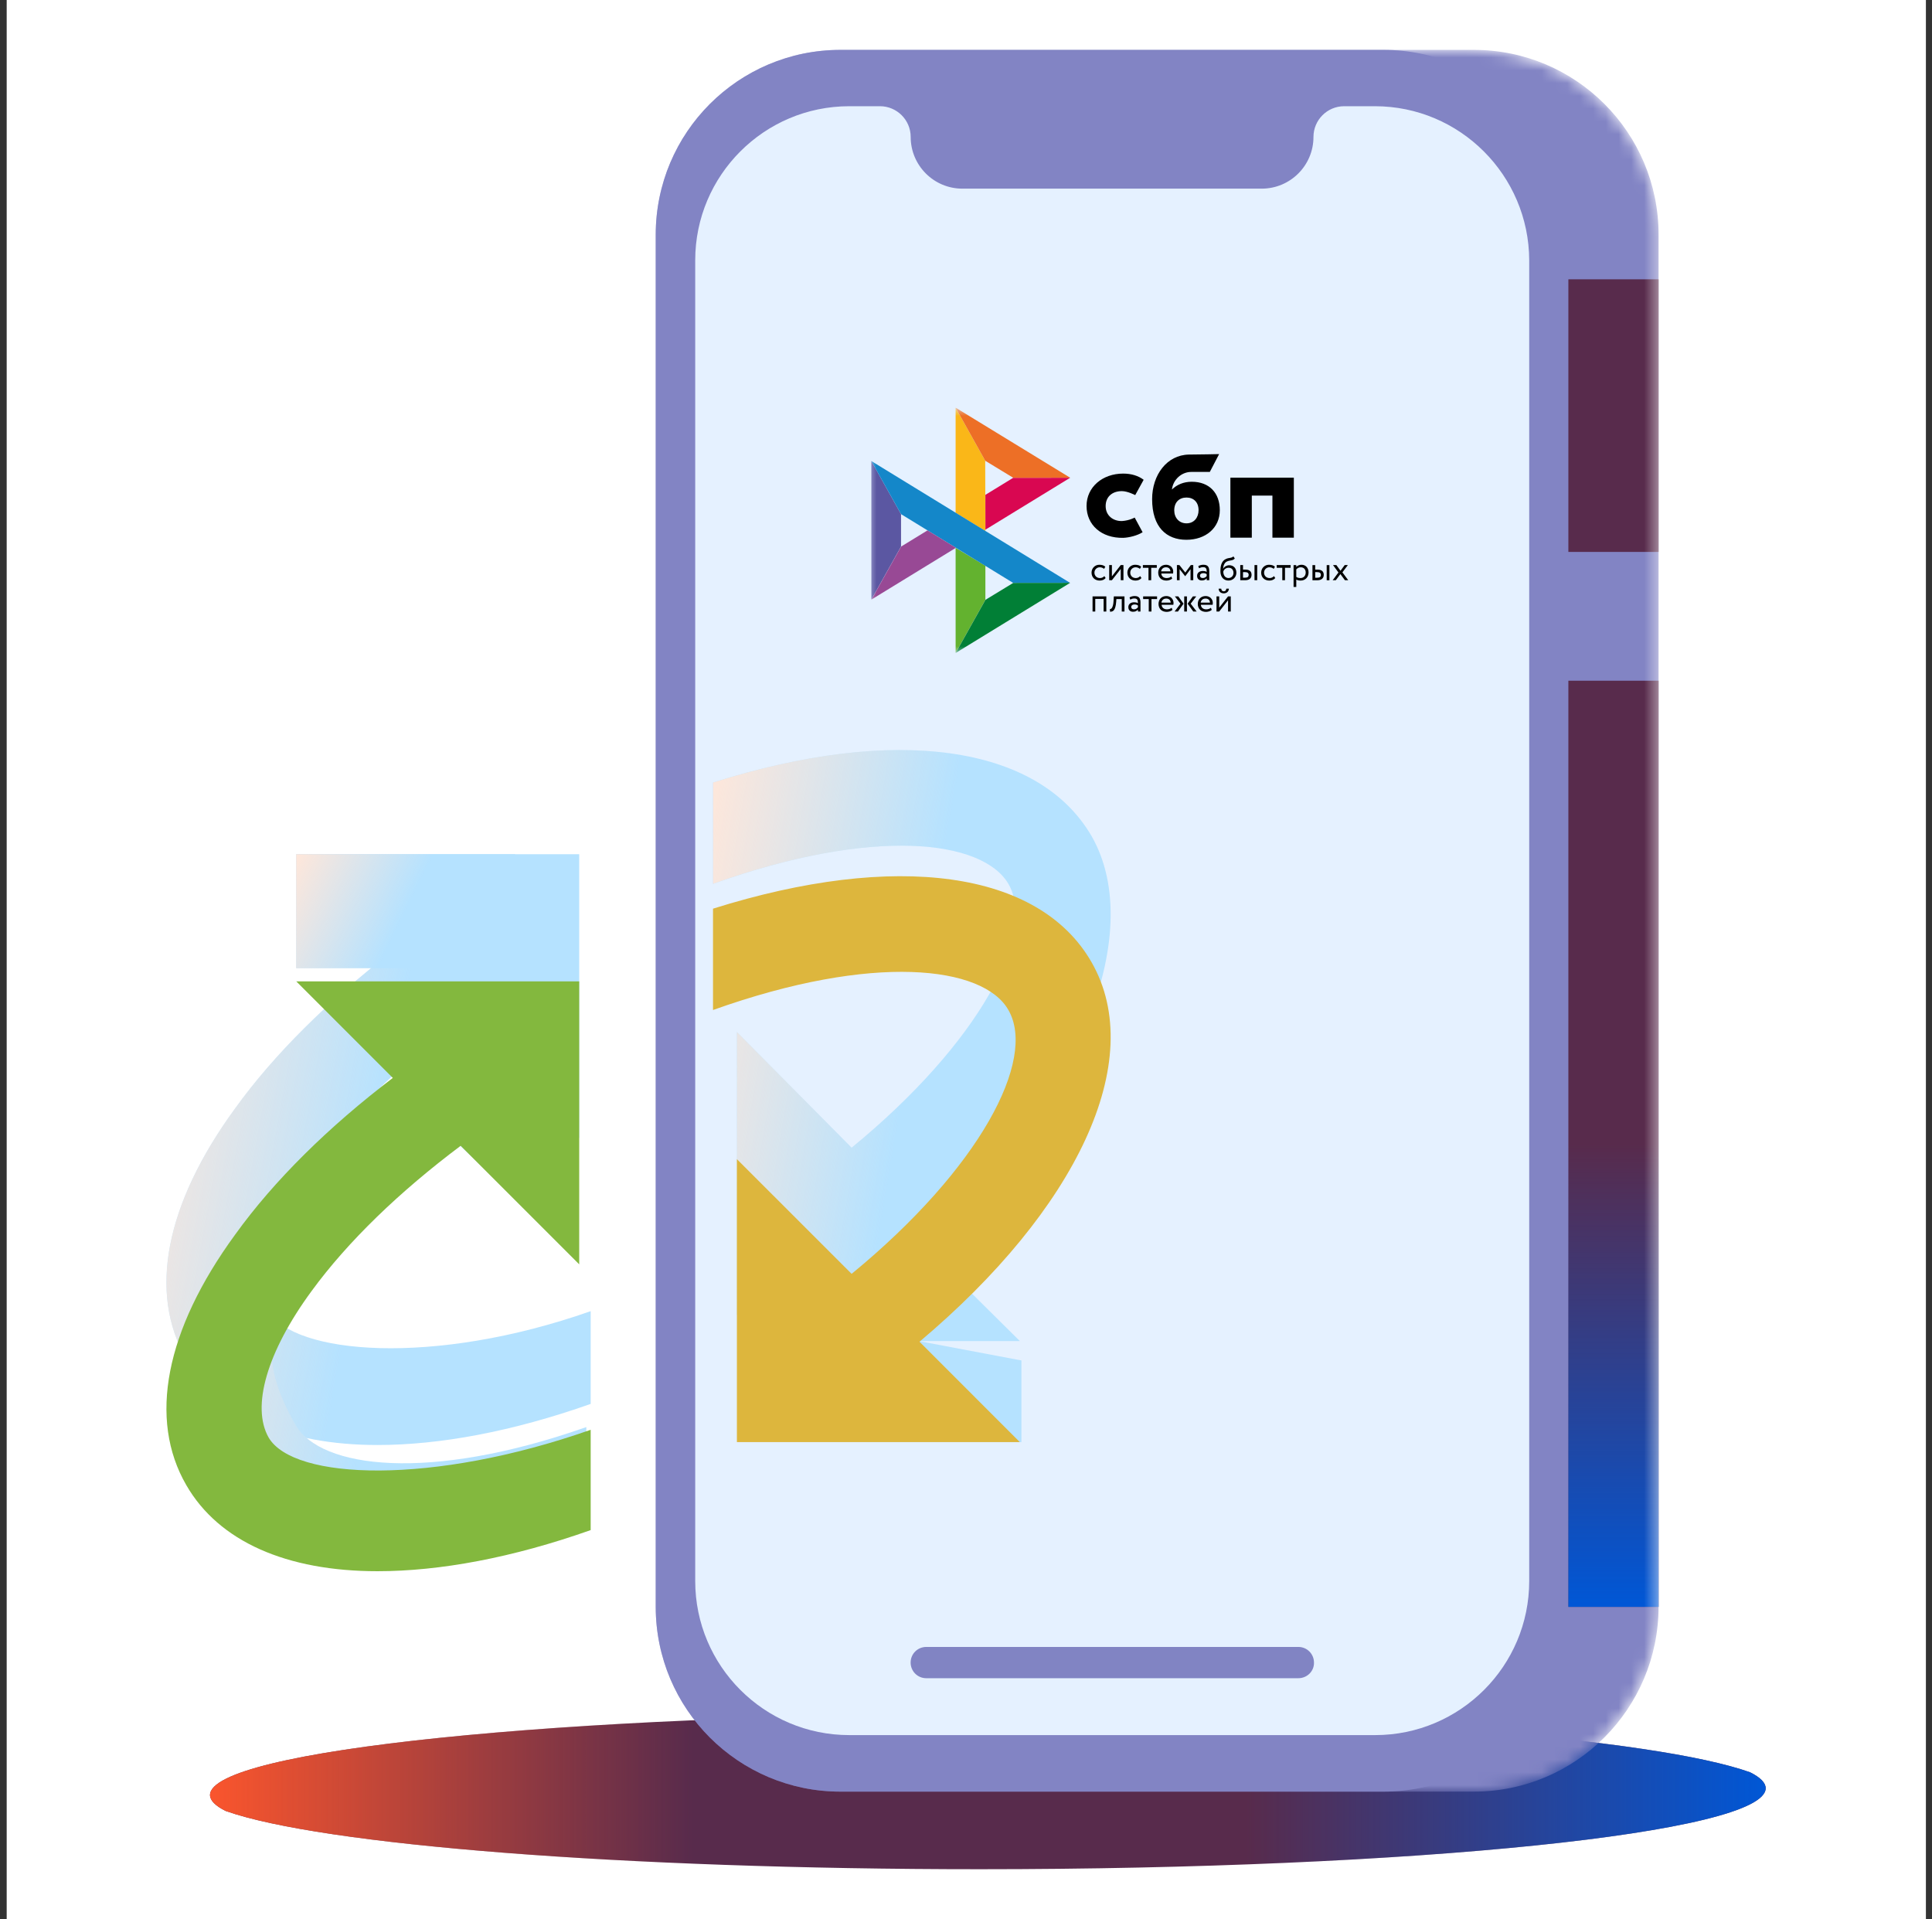
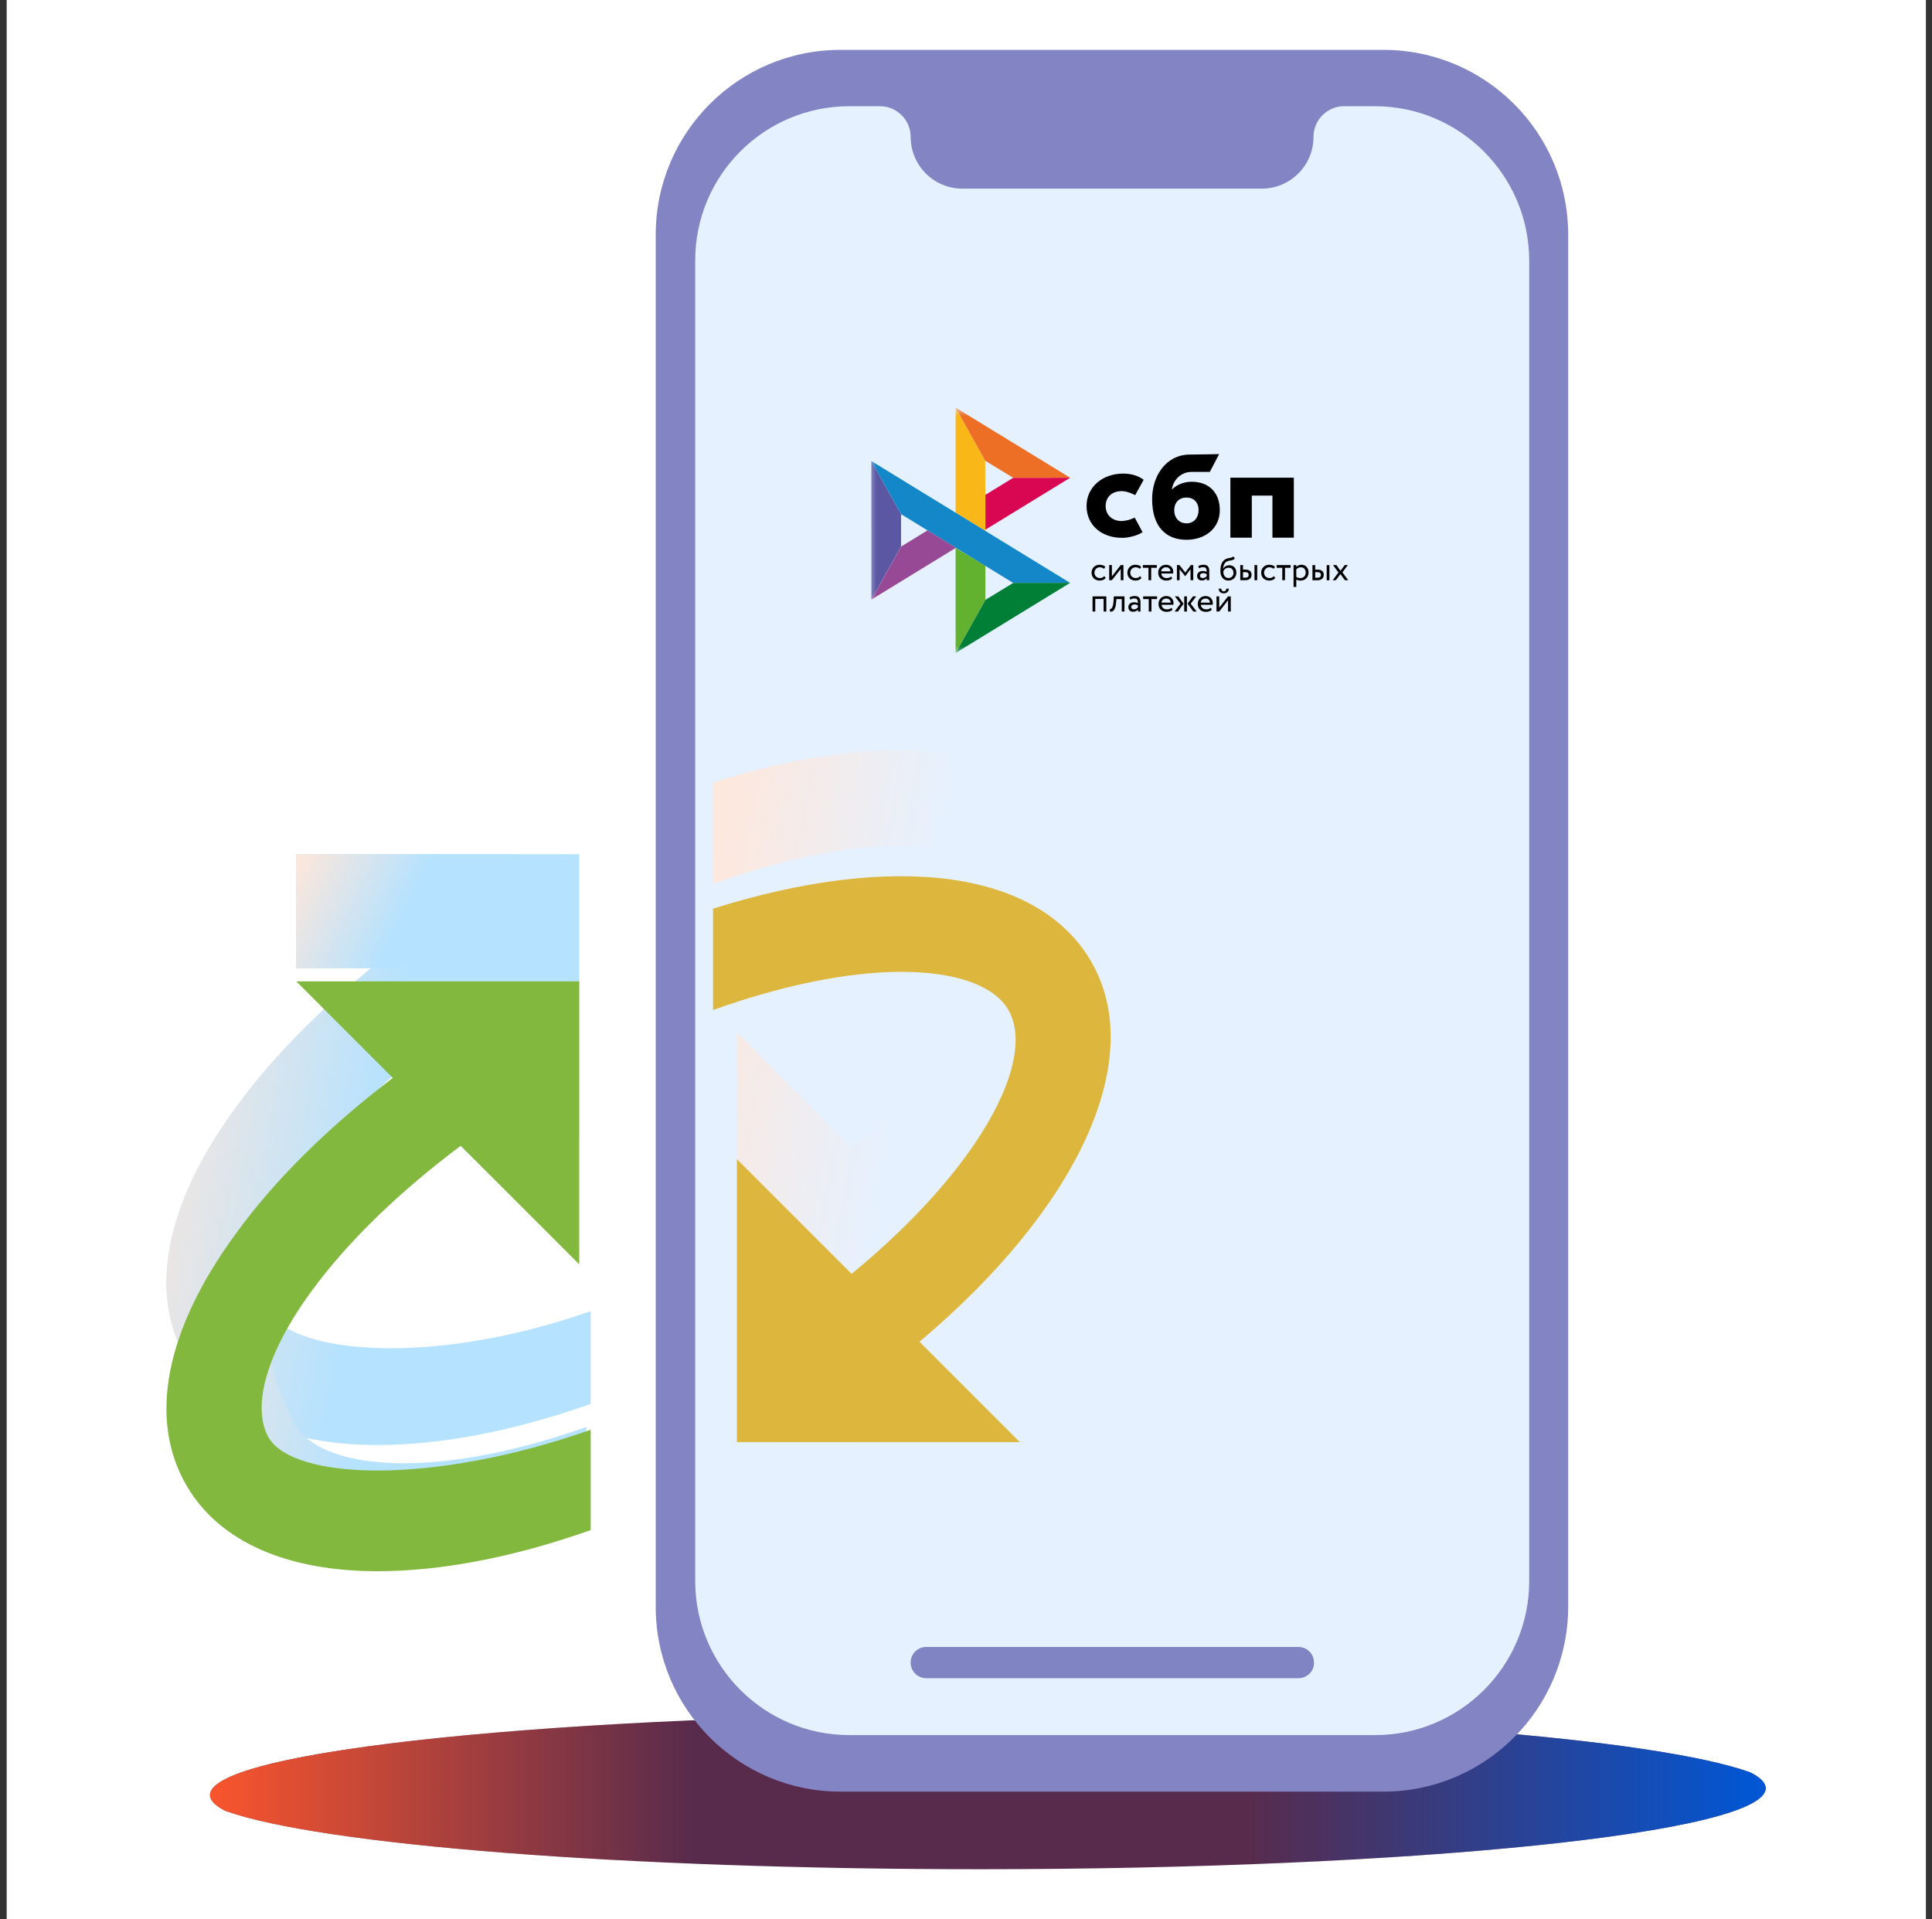
<svg xmlns="http://www.w3.org/2000/svg" width="151" height="150" viewBox="0 0 151 150" fill="none">
  <rect x="0" y="0" width="151" height="150" fill="#333333" stroke="none" />
  <rect width="150" height="150" transform="translate(0.523)" fill="white" />
  <path d="M138.001 139.752C138.001 139.33 137.586 138.907 136.782 138.507C129.361 135.864 105.775 133.953 77.83 133.953C43.918 133.953 16.414 136.797 16.414 140.285C16.414 140.707 16.829 141.129 17.634 141.529C25.08 144.173 48.64 146.083 76.585 146.083C110.497 146.083 138.001 143.24 138.001 139.752Z" fill="#582B4C" />
  <path d="M138.001 139.752C138.001 139.33 137.586 138.907 136.782 138.507C129.361 135.864 105.775 133.953 77.83 133.953C43.918 133.953 16.414 136.797 16.414 140.285C16.414 140.707 16.829 141.129 17.634 141.529C25.08 144.173 48.64 146.083 76.585 146.083C110.497 146.083 138.001 143.24 138.001 139.752Z" fill="url(#paint0_linear_30817_222154)" />
  <mask id="mask0_30817_222154" style="mask-type:alpha" maskUnits="userSpaceOnUse" x="51" y="3" width="79" height="138">
-     <path d="M115.189 140.019H65.691C57.715 140.019 51.25 133.554 51.25 125.578V18.339C51.25 10.363 57.715 3.898 65.691 3.898H115.189C123.165 3.898 129.63 10.363 129.63 18.339V125.556C129.63 133.531 123.165 140.019 115.189 140.019Z" fill="white" />
-   </mask>
+     </mask>
  <g mask="url(#mask0_30817_222154)">
    <path d="M115.189 140.019H65.691C57.715 140.019 51.25 133.554 51.25 125.578V18.339C51.25 10.363 57.715 3.898 65.691 3.898H115.189C123.165 3.898 129.63 10.363 129.63 18.339V125.556C129.63 133.531 123.165 140.019 115.189 140.019Z" fill="#8284C4" />
    <path d="M129.635 53.199H122.57V125.58H129.635V53.199Z" fill="#582B4C" />
    <path d="M129.635 53.199H122.57V125.58H129.635V53.199Z" fill="url(#paint1_linear_30817_222154)" />
    <path d="M129.635 21.828H122.57V43.134H129.635V21.828Z" fill="#582B4C" />
  </g>
  <path d="M108.124 140.019H65.691C57.715 140.019 51.25 133.554 51.25 125.578V18.339C51.25 10.363 57.715 3.898 65.691 3.898H108.124C116.1 3.898 122.565 10.363 122.565 18.339V125.556C122.565 133.531 116.1 140.019 108.124 140.019Z" fill="#8284C4" />
  <path d="M107.455 8.301H105.056C103.723 8.301 102.657 9.389 102.657 10.7C102.657 12.944 100.835 14.743 98.613 14.743H75.219C72.975 14.743 71.176 12.922 71.176 10.7C71.176 9.367 70.087 8.301 68.777 8.301H66.377C59.734 8.301 54.336 13.699 54.336 20.342V123.56C54.336 130.202 59.734 135.601 66.377 135.601H107.478C114.12 135.601 119.519 130.202 119.519 123.56V20.342C119.497 13.699 114.098 8.301 107.455 8.301Z" fill="#E5F1FF" />
  <path d="M101.475 131.155H72.394C71.705 131.155 71.172 130.599 71.172 129.933C71.172 129.244 71.727 128.711 72.394 128.711H101.475C102.164 128.711 102.697 129.266 102.697 129.933C102.719 130.599 102.164 131.155 101.475 131.155Z" fill="#8184C3" />
  <mask id="mask1_30817_222154" style="mask-type:alpha" maskUnits="userSpaceOnUse" x="51" y="3" width="79" height="138">
    <path d="M115.189 140.019H65.691C57.715 140.019 51.25 133.554 51.25 125.578V18.339C51.25 10.363 57.715 3.898 65.691 3.898H115.189C123.165 3.898 129.63 10.363 129.63 18.339V125.556C129.63 133.531 123.165 140.019 115.189 140.019Z" fill="white" />
  </mask>
  <g mask="url(#mask1_30817_222154)">
    <mask id="mask2_30817_222154" style="mask-type:alpha" maskUnits="userSpaceOnUse" x="67" y="31" width="40" height="21">
      <rect x="67.703" y="31.859" width="38.344" height="19.172" fill="white" />
    </mask>
    <g mask="url(#mask2_30817_222154)">
      <path d="M101.123 37.332V42.02H99.449V38.732H97.838V42.02H96.164V37.332H101.123V37.332Z" fill="black" />
      <path fill-rule="evenodd" clip-rule="evenodd" d="M92.725 42.185C94.224 42.185 95.337 41.266 95.337 39.873C95.337 38.525 94.516 37.65 93.144 37.65C92.51 37.65 91.988 37.873 91.594 38.258C91.689 37.463 92.361 36.882 93.101 36.882C93.272 36.882 94.557 36.88 94.557 36.88L95.284 35.488C95.284 35.488 93.67 35.525 92.92 35.525C91.205 35.555 90.047 37.113 90.047 39.006C90.047 41.212 91.176 42.185 92.725 42.185ZM92.735 38.883C93.291 38.883 93.677 39.248 93.677 39.873C93.677 40.436 93.334 40.899 92.735 40.9C92.161 40.9 91.776 40.471 91.776 39.883C91.776 39.258 92.161 38.883 92.735 38.883Z" fill="black" />
      <path d="M88.684 40.449C88.684 40.449 88.289 40.677 87.698 40.72C87.02 40.74 86.415 40.312 86.415 39.55C86.415 38.807 86.948 38.382 87.681 38.382C88.13 38.382 88.725 38.693 88.725 38.693C88.725 38.693 89.16 37.895 89.385 37.496C88.972 37.183 88.423 37.012 87.784 37.012C86.171 37.012 84.922 38.063 84.922 39.541C84.922 41.037 86.096 42.064 87.784 42.033C88.256 42.016 88.907 41.85 89.303 41.595L88.684 40.449Z" fill="black" />
      <path d="M68.102 36.031L70.423 40.181V42.713L68.104 46.854L68.102 36.031Z" fill="#5B57A2" />
      <path d="M77.016 38.673L79.191 37.34L83.644 37.336L77.016 41.396V38.673Z" fill="#D90751" />
      <path d="M77.002 36.008L77.015 41.502L74.688 40.073V31.859L77.002 36.008Z" fill="#FAB718" />
      <path d="M83.643 37.335L79.19 37.339L77.002 36.008L74.688 31.859L83.643 37.335Z" fill="#ED6F26" />
      <path d="M77.015 46.881V44.215L74.688 42.812L74.689 51.034L77.015 46.881Z" fill="#63B22F" />
      <path d="M79.186 45.556L70.423 40.181L68.102 36.031L83.635 45.551L79.186 45.556Z" fill="#1487C9" />
      <path d="M74.695 51.03L77.021 46.877L79.191 45.556L83.639 45.551L74.695 51.03Z" fill="#017F36" />
      <path d="M68.109 46.857L74.713 42.811L72.493 41.449L70.428 42.715L68.109 46.857Z" fill="#984995" />
      <path d="M86.414 45.175C86.362 45.24 86.295 45.289 86.215 45.323C86.132 45.356 86.043 45.373 85.954 45.373C85.865 45.374 85.777 45.359 85.693 45.329C85.618 45.302 85.549 45.26 85.491 45.204C85.434 45.149 85.389 45.083 85.36 45.009C85.328 44.928 85.312 44.842 85.312 44.755C85.312 44.669 85.327 44.589 85.358 44.513C85.388 44.437 85.431 44.372 85.485 44.318C85.538 44.262 85.603 44.219 85.675 44.186C85.749 44.154 85.83 44.137 85.919 44.137C86.014 44.137 86.103 44.149 86.184 44.173C86.264 44.197 86.333 44.236 86.389 44.292L86.291 44.459C86.244 44.416 86.188 44.383 86.127 44.363C86.069 44.344 86.009 44.335 85.948 44.335C85.895 44.335 85.844 44.345 85.794 44.365C85.745 44.385 85.7 44.414 85.662 44.451C85.623 44.488 85.593 44.533 85.572 44.584C85.549 44.635 85.538 44.693 85.538 44.756C85.538 44.821 85.55 44.88 85.573 44.93C85.596 44.982 85.627 45.026 85.666 45.063C85.705 45.101 85.751 45.129 85.803 45.147C85.856 45.167 85.911 45.176 85.97 45.176C86.043 45.176 86.109 45.162 86.165 45.134C86.221 45.107 86.271 45.069 86.313 45.023L86.414 45.175ZM86.691 45.345V44.162H86.903V45.044L87.594 44.162H87.806V45.345H87.594V44.464L86.903 45.345L86.691 45.345ZM89.214 45.175C89.162 45.241 89.093 45.292 89.015 45.323C88.932 45.356 88.844 45.373 88.754 45.373C88.665 45.374 88.577 45.359 88.493 45.329C88.418 45.302 88.35 45.26 88.292 45.204C88.235 45.149 88.19 45.083 88.16 45.009C88.128 44.928 88.112 44.842 88.113 44.755C88.113 44.669 88.128 44.589 88.159 44.513C88.188 44.437 88.231 44.372 88.285 44.318C88.339 44.262 88.403 44.219 88.476 44.186C88.553 44.152 88.636 44.136 88.719 44.137C88.815 44.137 88.903 44.149 88.984 44.173C89.065 44.197 89.133 44.236 89.19 44.292L89.092 44.459C89.044 44.416 88.989 44.383 88.928 44.363C88.87 44.344 88.81 44.335 88.749 44.335C88.642 44.335 88.54 44.377 88.463 44.451C88.424 44.488 88.393 44.534 88.372 44.584C88.35 44.635 88.339 44.693 88.339 44.756C88.339 44.821 88.351 44.88 88.374 44.93C88.397 44.982 88.427 45.026 88.466 45.063C88.505 45.101 88.551 45.129 88.604 45.147C88.656 45.166 88.711 45.176 88.77 45.176C88.843 45.176 88.908 45.162 88.965 45.134C89.021 45.107 89.071 45.069 89.113 45.023L89.214 45.175ZM89.323 44.162H90.413V44.372H89.975V45.345H89.763V44.372H89.324V44.162H89.323Z" fill="black" />
      <path fill-rule="evenodd" clip-rule="evenodd" d="M91.405 45.334C91.486 45.309 91.555 45.271 91.614 45.218L91.549 45.053C91.51 45.087 91.458 45.117 91.395 45.141C91.331 45.164 91.26 45.176 91.182 45.176C91.065 45.176 90.968 45.146 90.892 45.083C90.815 45.021 90.773 44.933 90.764 44.821H91.684C91.693 44.78 91.697 44.734 91.697 44.679C91.697 44.598 91.682 44.525 91.653 44.459C91.625 44.394 91.585 44.336 91.534 44.287C91.483 44.239 91.423 44.201 91.357 44.177C91.288 44.15 91.215 44.136 91.141 44.137C91.041 44.137 90.954 44.154 90.877 44.186C90.805 44.216 90.739 44.261 90.685 44.318C90.632 44.374 90.591 44.44 90.565 44.513C90.537 44.59 90.523 44.672 90.523 44.755C90.523 44.848 90.54 44.933 90.569 45.009C90.598 45.082 90.642 45.149 90.698 45.204C90.753 45.259 90.82 45.3 90.9 45.329C90.985 45.359 91.075 45.374 91.165 45.373C91.246 45.373 91.328 45.359 91.405 45.334ZM90.868 44.424C90.933 44.364 91.021 44.335 91.131 44.335C91.235 44.335 91.318 44.363 91.379 44.419C91.439 44.474 91.471 44.552 91.477 44.65H90.751C90.761 44.563 90.802 44.483 90.868 44.424Z" fill="black" />
      <path d="M91.984 44.16H92.178L92.638 44.746L93.073 44.16H93.262V45.343H93.049V44.481L92.635 45.03H92.627L92.197 44.48V45.343H91.984V44.16Z" fill="black" />
      <path fill-rule="evenodd" clip-rule="evenodd" d="M93.838 44.165C93.774 44.182 93.712 44.208 93.655 44.243L93.712 44.411C93.76 44.387 93.809 44.367 93.857 44.35C93.905 44.333 93.967 44.325 94.041 44.325C94.1 44.325 94.147 44.334 94.184 44.353C94.22 44.37 94.247 44.397 94.266 44.428C94.284 44.46 94.297 44.5 94.303 44.547C94.31 44.593 94.313 44.644 94.313 44.698C94.269 44.668 94.22 44.648 94.168 44.638C94.117 44.628 94.066 44.623 94.014 44.622C93.951 44.622 93.892 44.632 93.835 44.648C93.779 44.664 93.731 44.688 93.692 44.72C93.652 44.752 93.62 44.792 93.597 44.838C93.574 44.888 93.562 44.943 93.562 44.999C93.562 45.114 93.596 45.205 93.663 45.269C93.731 45.332 93.819 45.364 93.93 45.364C94.029 45.364 94.109 45.347 94.169 45.312C94.229 45.278 94.278 45.238 94.313 45.193V45.346H94.512V44.62C94.512 44.465 94.478 44.346 94.41 44.262C94.342 44.178 94.223 44.136 94.053 44.136C93.978 44.136 93.907 44.147 93.838 44.165ZM94.193 45.124C94.145 45.158 94.082 45.174 94.004 45.174C93.935 45.174 93.881 45.157 93.844 45.124C93.806 45.089 93.787 45.044 93.787 44.988C93.787 44.955 93.794 44.927 93.809 44.902C93.824 44.876 93.844 44.856 93.867 44.84C93.892 44.824 93.919 44.812 93.948 44.805C93.98 44.797 94.01 44.793 94.043 44.793C94.148 44.793 94.237 44.818 94.311 44.871V45.021C94.277 45.06 94.237 45.095 94.193 45.124ZM96.387 43.745C96.43 43.725 96.471 43.692 96.508 43.643L96.393 43.477C96.363 43.517 96.329 43.544 96.292 43.559C96.252 43.575 96.21 43.586 96.168 43.593L96.128 43.601C96.093 43.607 96.055 43.614 96.015 43.62C95.95 43.632 95.887 43.652 95.827 43.679C95.731 43.72 95.655 43.776 95.597 43.846C95.539 43.917 95.493 43.996 95.462 44.084C95.431 44.173 95.41 44.266 95.399 44.359C95.388 44.455 95.383 44.547 95.383 44.634C95.383 44.748 95.398 44.85 95.427 44.941C95.457 45.033 95.499 45.11 95.554 45.173C95.609 45.237 95.675 45.285 95.753 45.319C95.831 45.354 95.918 45.371 96.016 45.371C96.106 45.371 96.19 45.354 96.265 45.322C96.338 45.291 96.403 45.246 96.459 45.19C96.512 45.136 96.555 45.07 96.585 44.997C96.616 44.924 96.631 44.846 96.631 44.763C96.631 44.674 96.617 44.593 96.592 44.521C96.568 44.453 96.531 44.39 96.481 44.337C96.432 44.284 96.372 44.243 96.305 44.217C96.232 44.188 96.153 44.173 96.074 44.174C96.023 44.174 95.973 44.181 95.925 44.194C95.878 44.208 95.833 44.227 95.79 44.252C95.749 44.275 95.712 44.304 95.679 44.338C95.647 44.371 95.62 44.408 95.601 44.451H95.595C95.6 44.397 95.606 44.341 95.618 44.284C95.63 44.226 95.648 44.172 95.671 44.12C95.694 44.068 95.723 44.022 95.76 43.979C95.798 43.936 95.846 43.902 95.899 43.879C95.958 43.852 96.02 43.831 96.084 43.82L96.126 43.812C96.168 43.804 96.208 43.797 96.246 43.789C96.297 43.778 96.344 43.765 96.387 43.745ZM95.64 44.882C95.619 44.815 95.609 44.745 95.61 44.674C95.619 44.634 95.636 44.596 95.659 44.561C95.681 44.525 95.711 44.494 95.746 44.465C95.825 44.404 95.923 44.37 96.023 44.371C96.148 44.371 96.242 44.41 96.308 44.486C96.374 44.563 96.406 44.658 96.406 44.774C96.406 44.831 96.395 44.883 96.377 44.931C96.359 44.978 96.331 45.021 96.296 45.057C96.261 45.094 96.219 45.123 96.172 45.142C96.124 45.164 96.071 45.174 96.012 45.174C95.953 45.174 95.899 45.162 95.85 45.138C95.8 45.115 95.757 45.081 95.722 45.039C95.685 44.992 95.658 44.938 95.64 44.882ZM98.26 44.161H98.048V45.344H98.26V44.161ZM96.937 44.161H97.15V44.516H97.346C97.439 44.516 97.514 44.528 97.575 44.551C97.635 44.573 97.683 44.604 97.72 44.641C97.756 44.678 97.781 44.722 97.796 44.771C97.811 44.821 97.819 44.871 97.819 44.924C97.819 44.977 97.811 45.028 97.794 45.079C97.778 45.129 97.749 45.173 97.712 45.213C97.674 45.253 97.623 45.285 97.558 45.309C97.494 45.332 97.416 45.346 97.322 45.346H96.936V44.161H96.937ZM97.15 44.714V45.148H97.304C97.41 45.148 97.486 45.129 97.529 45.092C97.572 45.054 97.593 45.001 97.593 44.931C97.593 44.859 97.57 44.805 97.528 44.767C97.483 44.73 97.409 44.711 97.307 44.711H97.15V44.714Z" fill="black" />
      <path d="M99.671 45.175C99.62 45.24 99.553 45.289 99.472 45.323C99.39 45.356 99.301 45.373 99.212 45.373C99.123 45.374 99.034 45.359 98.951 45.329C98.876 45.302 98.807 45.26 98.749 45.204C98.692 45.149 98.647 45.083 98.617 45.009C98.585 44.928 98.569 44.842 98.57 44.755C98.57 44.669 98.585 44.589 98.616 44.513C98.646 44.437 98.689 44.372 98.742 44.318C98.796 44.262 98.861 44.219 98.933 44.186C99.01 44.152 99.093 44.136 99.177 44.137C99.272 44.137 99.361 44.149 99.442 44.173C99.522 44.197 99.591 44.236 99.647 44.292L99.549 44.459C99.502 44.416 99.446 44.383 99.385 44.363C99.327 44.344 99.267 44.335 99.206 44.335C99.153 44.335 99.101 44.345 99.052 44.365C99.003 44.385 98.958 44.414 98.92 44.451C98.881 44.488 98.851 44.534 98.83 44.584C98.807 44.635 98.796 44.693 98.796 44.756C98.796 44.821 98.808 44.88 98.831 44.93C98.854 44.982 98.885 45.026 98.924 45.063C98.963 45.101 99.009 45.129 99.061 45.147C99.114 45.166 99.169 45.176 99.228 45.176C99.3 45.176 99.365 45.162 99.423 45.134C99.479 45.107 99.529 45.069 99.571 45.023L99.671 45.175ZM99.78 44.162H100.871V44.372H100.432V45.345H100.22V44.372H99.782V44.162H99.78Z" fill="black" />
      <path fill-rule="evenodd" clip-rule="evenodd" d="M101.314 44.163H101.102V45.873H101.314V45.292C101.357 45.32 101.408 45.34 101.467 45.353C101.526 45.367 101.588 45.373 101.651 45.373C101.746 45.373 101.83 45.356 101.907 45.324C101.981 45.293 102.047 45.247 102.103 45.19C102.158 45.133 102.2 45.066 102.23 44.988C102.259 44.909 102.274 44.825 102.274 44.736C102.274 44.648 102.261 44.568 102.235 44.494C102.211 44.425 102.173 44.361 102.125 44.306C102.077 44.252 102.018 44.21 101.951 44.182C101.879 44.151 101.8 44.135 101.721 44.137C101.638 44.137 101.56 44.153 101.486 44.185C101.412 44.217 101.354 44.255 101.314 44.303V44.163ZM101.462 44.383C101.523 44.351 101.588 44.335 101.66 44.335C101.721 44.335 101.777 44.344 101.826 44.364C101.875 44.384 101.915 44.412 101.949 44.449C101.982 44.486 102.008 44.529 102.024 44.58C102.041 44.63 102.05 44.685 102.05 44.744C102.05 44.808 102.039 44.865 102.02 44.919C102.002 44.969 101.974 45.015 101.938 45.054C101.901 45.093 101.857 45.123 101.808 45.143C101.753 45.166 101.694 45.178 101.634 45.176C101.576 45.176 101.523 45.17 101.471 45.157C101.415 45.141 101.362 45.117 101.314 45.085V44.498C101.352 44.453 101.402 44.415 101.462 44.383ZM103.903 44.163H103.691V45.347H103.903V44.163ZM102.579 44.163H102.792V44.518H102.988C103.081 44.518 103.156 44.53 103.216 44.553C103.277 44.575 103.325 44.606 103.362 44.643C103.398 44.681 103.423 44.724 103.438 44.773C103.453 44.823 103.461 44.873 103.461 44.926C103.461 44.98 103.453 45.03 103.436 45.081C103.419 45.131 103.391 45.175 103.353 45.215C103.316 45.255 103.265 45.287 103.2 45.311C103.136 45.335 103.058 45.348 102.964 45.348H102.578V44.163H102.579ZM102.793 44.716V45.15H102.948C103.054 45.15 103.129 45.131 103.172 45.094C103.215 45.057 103.237 45.004 103.237 44.933C103.237 44.861 103.214 44.807 103.171 44.77C103.126 44.732 103.052 44.714 102.95 44.714H102.793V44.716Z" fill="black" />
      <path d="M104.919 44.73L105.373 45.343H105.112L104.761 44.865L104.405 45.343H104.158L104.609 44.741L104.185 44.16H104.446L104.77 44.607L105.099 44.16H105.346L104.919 44.73ZM86.255 46.806H85.603V47.792H85.391V46.609H86.468V47.792H86.255V46.806ZM87.673 46.819H87.254L87.24 47.018C87.226 47.187 87.206 47.323 87.177 47.426C87.149 47.53 87.114 47.61 87.074 47.666C87.034 47.722 86.986 47.76 86.933 47.779C86.877 47.799 86.818 47.809 86.759 47.808L86.743 47.603C86.766 47.605 86.793 47.599 86.822 47.586C86.852 47.573 86.882 47.544 86.91 47.5C86.938 47.454 86.963 47.391 86.986 47.308C87.009 47.224 87.024 47.115 87.032 46.978L87.054 46.61H87.886V47.793H87.673V46.819Z" fill="black" />
      <path fill-rule="evenodd" clip-rule="evenodd" d="M88.463 46.611C88.394 46.63 88.333 46.656 88.28 46.69L88.337 46.857C88.385 46.833 88.434 46.813 88.482 46.796C88.53 46.779 88.592 46.771 88.666 46.771C88.725 46.771 88.772 46.78 88.808 46.798C88.845 46.816 88.872 46.843 88.891 46.874C88.909 46.906 88.921 46.946 88.928 46.993C88.935 47.039 88.938 47.09 88.938 47.144C88.894 47.114 88.845 47.094 88.792 47.084C88.742 47.075 88.691 47.069 88.639 47.069C88.576 47.069 88.517 47.078 88.46 47.094C88.404 47.11 88.355 47.134 88.317 47.166C88.277 47.198 88.245 47.238 88.222 47.284C88.199 47.334 88.187 47.389 88.188 47.445C88.188 47.56 88.221 47.651 88.288 47.715C88.355 47.778 88.444 47.81 88.555 47.81C88.654 47.81 88.733 47.793 88.794 47.758C88.854 47.724 88.903 47.684 88.938 47.639V47.792H89.137V47.066C89.137 46.912 89.103 46.792 89.034 46.708C88.967 46.624 88.847 46.582 88.678 46.582C88.606 46.582 88.533 46.592 88.463 46.611ZM88.819 47.57C88.771 47.604 88.708 47.62 88.63 47.62C88.56 47.62 88.507 47.603 88.47 47.57C88.432 47.535 88.413 47.49 88.413 47.434C88.413 47.401 88.42 47.373 88.435 47.348C88.45 47.322 88.47 47.302 88.493 47.286C88.516 47.27 88.544 47.258 88.575 47.251C88.606 47.243 88.637 47.239 88.669 47.239C88.774 47.239 88.864 47.264 88.938 47.317V47.467C88.903 47.506 88.863 47.541 88.819 47.57Z" fill="black" />
      <path d="M89.344 46.609H90.434V46.819H89.996V47.792H89.783V46.819H89.345V46.609H89.344Z" fill="black" />
      <path fill-rule="evenodd" clip-rule="evenodd" d="M91.429 47.78C91.51 47.755 91.578 47.716 91.637 47.663L91.573 47.498C91.534 47.533 91.481 47.562 91.418 47.586C91.355 47.61 91.284 47.622 91.206 47.622C91.089 47.622 90.992 47.591 90.915 47.529C90.839 47.466 90.797 47.379 90.788 47.267H91.707C91.717 47.226 91.721 47.179 91.721 47.124C91.721 47.044 91.706 46.97 91.676 46.904C91.649 46.839 91.609 46.781 91.558 46.732C91.507 46.684 91.447 46.647 91.381 46.622C91.312 46.595 91.238 46.582 91.164 46.582C91.065 46.582 90.977 46.599 90.901 46.631C90.828 46.662 90.763 46.706 90.708 46.763C90.655 46.819 90.615 46.886 90.589 46.958C90.56 47.036 90.546 47.118 90.547 47.2C90.547 47.293 90.563 47.378 90.593 47.454C90.622 47.53 90.667 47.595 90.722 47.65C90.777 47.704 90.844 47.745 90.924 47.775C91.008 47.805 91.098 47.82 91.188 47.819C91.268 47.819 91.348 47.805 91.429 47.78ZM90.89 46.868C90.956 46.808 91.043 46.779 91.153 46.779C91.258 46.779 91.34 46.808 91.401 46.863C91.461 46.919 91.493 46.996 91.499 47.094H90.773C90.783 47.007 90.825 46.927 90.89 46.868ZM91.824 46.609H92.093L92.503 47.179L92.065 47.792H91.804L92.264 47.179L91.824 46.609ZM92.555 46.609H92.768V47.792H92.555V46.609ZM93.528 47.792L93.06 47.179L93.497 46.609H93.233L92.82 47.179L93.264 47.792H93.528ZM94.498 47.78C94.579 47.755 94.647 47.716 94.707 47.663L94.642 47.498C94.603 47.533 94.551 47.562 94.488 47.586C94.424 47.61 94.353 47.622 94.275 47.622C94.158 47.622 94.061 47.591 93.985 47.529C93.908 47.466 93.866 47.379 93.857 47.267H94.777C94.786 47.226 94.79 47.179 94.79 47.124C94.79 47.044 94.775 46.97 94.746 46.904C94.718 46.839 94.678 46.781 94.627 46.732C94.576 46.684 94.516 46.647 94.45 46.622C94.381 46.595 94.307 46.582 94.233 46.582C94.134 46.582 94.047 46.599 93.97 46.631C93.898 46.662 93.832 46.706 93.778 46.763C93.725 46.819 93.684 46.886 93.658 46.958C93.63 47.036 93.615 47.118 93.616 47.2C93.616 47.293 93.632 47.378 93.662 47.454C93.692 47.53 93.736 47.595 93.791 47.65C93.846 47.704 93.913 47.745 93.993 47.775C94.078 47.805 94.168 47.82 94.258 47.819C94.339 47.818 94.421 47.805 94.498 47.78ZM93.959 46.868C94.025 46.808 94.113 46.779 94.223 46.779C94.326 46.779 94.41 46.808 94.47 46.863C94.531 46.919 94.563 46.996 94.568 47.094H93.842C93.853 47.007 93.894 46.927 93.959 46.868ZM95.652 46.211C95.527 46.211 95.458 46.142 95.448 46.004H95.247C95.247 46.057 95.257 46.105 95.274 46.15C95.292 46.195 95.317 46.234 95.351 46.266C95.384 46.298 95.427 46.323 95.477 46.343C95.527 46.363 95.585 46.372 95.65 46.372C95.711 46.372 95.765 46.363 95.813 46.343C95.862 46.324 95.902 46.298 95.937 46.266C95.971 46.234 95.998 46.195 96.016 46.15C96.035 46.105 96.044 46.057 96.044 46.004H95.846C95.836 46.142 95.77 46.211 95.652 46.211ZM95.078 46.609V47.792H95.29L95.981 46.91V47.792H96.194V46.609H95.981L95.29 47.49V46.609H95.078Z" fill="black" />
    </g>
  </g>
  <path d="M46.166 102.47C33.839 106.804 22.931 105.832 20.988 102.47C19.643 100.08 20.839 95.821 24.35 91.039C27.189 87.154 31.224 83.269 36.005 79.683L45.27 88.947V66.758H23.155L30.701 74.304C25.695 78.189 21.436 82.373 18.373 86.631C12.919 94.103 11.574 101.051 14.563 106.206C17.103 110.614 22.408 112.93 29.505 112.93C34.362 112.93 40.04 111.884 46.166 109.718V102.47Z" fill="#B5E2FF" />
  <path d="M46.166 102.47C33.839 106.804 22.931 105.832 20.988 102.47C19.643 100.08 20.839 95.821 24.35 91.039C27.189 87.154 31.224 83.269 36.005 79.683L45.27 88.947V66.758H23.155L30.701 74.304C25.695 78.189 21.436 82.373 18.373 86.631C12.919 94.103 11.574 101.051 14.563 106.206C17.103 110.614 22.408 112.93 29.505 112.93C34.362 112.93 40.04 111.884 46.166 109.718V102.47Z" fill="url(#paint2_linear_30817_222154)" />
  <path d="M45.826 111.528C33.498 115.861 25.056 114.74 23.113 111.378C21.768 108.987 19.602 104.72 23.113 99.938C25.952 96.053 29.597 91.623 34.379 88.037L44.725 97.855V77.223L25.28 77.223L32.826 83.212C27.82 87.097 23.561 91.281 20.498 95.539C15.044 103.01 13.699 109.959 16.688 115.114C19.228 119.522 24.533 121.838 31.63 121.838C36.487 121.838 39.699 121.632 45.826 119.466V111.528Z" fill="#B5E2FF" />
  <path d="M45.826 111.528C33.498 115.861 25.056 114.74 23.113 111.378C21.768 108.987 19.602 104.72 23.113 99.938C25.952 96.053 29.597 91.623 34.379 88.037L44.725 97.855V77.223L25.28 77.223L32.826 83.212C27.82 87.097 23.561 91.281 20.498 95.539C15.044 103.01 13.699 109.959 16.688 115.114C19.228 119.522 24.533 121.838 31.63 121.838C36.487 121.838 39.699 121.632 45.826 119.466V111.528Z" fill="url(#paint3_linear_30817_222154)" />
  <path d="M40.258 66.758H23.148V75.667H40.258V66.758Z" fill="#B5E2FF" />
  <path d="M40.258 66.758H23.148V75.667H40.258V66.758Z" fill="url(#paint4_linear_30817_222154)" />
-   <path d="M79.832 106.322L66.362 103.781L61.406 112.703H79.832V106.322Z" fill="#B5E2FF" />
  <path d="M79.832 106.322L66.362 103.781L61.406 112.703H79.832V106.322Z" fill="url(#paint5_linear_30817_222154)" />
  <path d="M46.166 111.74C33.839 116.073 22.931 115.695 20.988 112.333C19.643 109.942 20.839 105.684 24.35 100.902C27.189 97.017 31.224 93.132 36.005 89.546L45.27 98.81V76.695H23.155L30.701 84.241C25.695 88.052 21.436 92.236 18.373 96.494C12.919 103.965 11.574 110.914 14.563 116.069C17.103 120.477 22.408 122.793 29.505 122.793C34.362 122.793 40.04 121.747 46.166 119.58V111.74Z" fill="#83B83E" />
-   <path d="M85.313 65.339C81.129 58.166 69.922 56.672 55.727 61.155V69.074C68.278 64.591 76.796 65.638 78.813 69.074C81.054 72.959 76.571 81.477 66.56 89.695L57.594 80.655V102.77L68.629 104.806H79.709L71.865 97.036C84.117 86.726 89.721 73.034 85.313 65.339Z" fill="#B5E2FF" />
  <path d="M85.313 65.339C81.129 58.166 69.922 56.672 55.727 61.155V69.074C68.278 64.591 76.796 65.638 78.813 69.074C81.054 72.959 76.571 81.477 66.56 89.695L57.594 80.655V102.77L68.629 104.806H79.709L71.865 97.036C84.117 86.726 89.721 73.034 85.313 65.339Z" fill="url(#paint6_linear_30817_222154)" />
  <path d="M85.313 75.198C81.204 68.026 69.997 66.531 55.727 71.014V78.934C68.278 74.451 76.87 75.497 78.813 78.934C81.054 82.819 76.571 91.336 66.56 99.554L57.594 90.589V112.704H79.709L71.865 104.859C84.117 94.549 89.721 82.893 85.313 75.198Z" fill="#DDB63D" />
  <defs>
    <linearGradient id="paint0_linear_30817_222154" x1="16.414" y1="140.018" x2="138.001" y2="140.018" gradientUnits="userSpaceOnUse">
      <stop stop-color="#FA552D" />
      <stop offset="0.31" stop-color="#FA552D" stop-opacity="0" />
      <stop offset="0.666" stop-color="#0057D6" stop-opacity="0" />
      <stop offset="1" stop-color="#0057D6" />
    </linearGradient>
    <linearGradient id="paint1_linear_30817_222154" x1="126.103" y1="125.58" x2="126.103" y2="89.39" gradientUnits="userSpaceOnUse">
      <stop stop-color="#0057D6" />
      <stop offset="1" stop-color="#0057D6" stop-opacity="0" />
    </linearGradient>
    <linearGradient id="paint2_linear_30817_222154" x1="13.008" y1="66.758" x2="33.132" y2="70.433" gradientUnits="userSpaceOnUse">
      <stop stop-color="#FFE7DA" />
      <stop offset="1" stop-color="#FFE7DA" stop-opacity="0" />
    </linearGradient>
    <linearGradient id="paint3_linear_30817_222154" x1="15.133" y1="77.223" x2="33.81" y2="80.49" gradientUnits="userSpaceOnUse">
      <stop stop-color="#FFE7DA" />
      <stop offset="1" stop-color="#FFE7DA" stop-opacity="0" />
    </linearGradient>
    <linearGradient id="paint4_linear_30817_222154" x1="23.148" y1="66.758" x2="31.812" y2="70.989" gradientUnits="userSpaceOnUse">
      <stop stop-color="#FFE7DA" />
      <stop offset="1" stop-color="#FFE7DA" stop-opacity="0" />
    </linearGradient>
    <linearGradient id="paint5_linear_30817_222154" x1="61.406" y1="103.781" x2="70.464" y2="108.538" gradientUnits="userSpaceOnUse">
      <stop stop-color="#FFE7DA" />
      <stop offset="1" stop-color="#FFE7DA" stop-opacity="0" />
    </linearGradient>
    <linearGradient id="paint6_linear_30817_222154" x1="55.727" y1="58.617" x2="74.664" y2="61.858" gradientUnits="userSpaceOnUse">
      <stop stop-color="#FFE7DA" />
      <stop offset="1" stop-color="#FFE7DA" stop-opacity="0" />
    </linearGradient>
  </defs>
</svg>